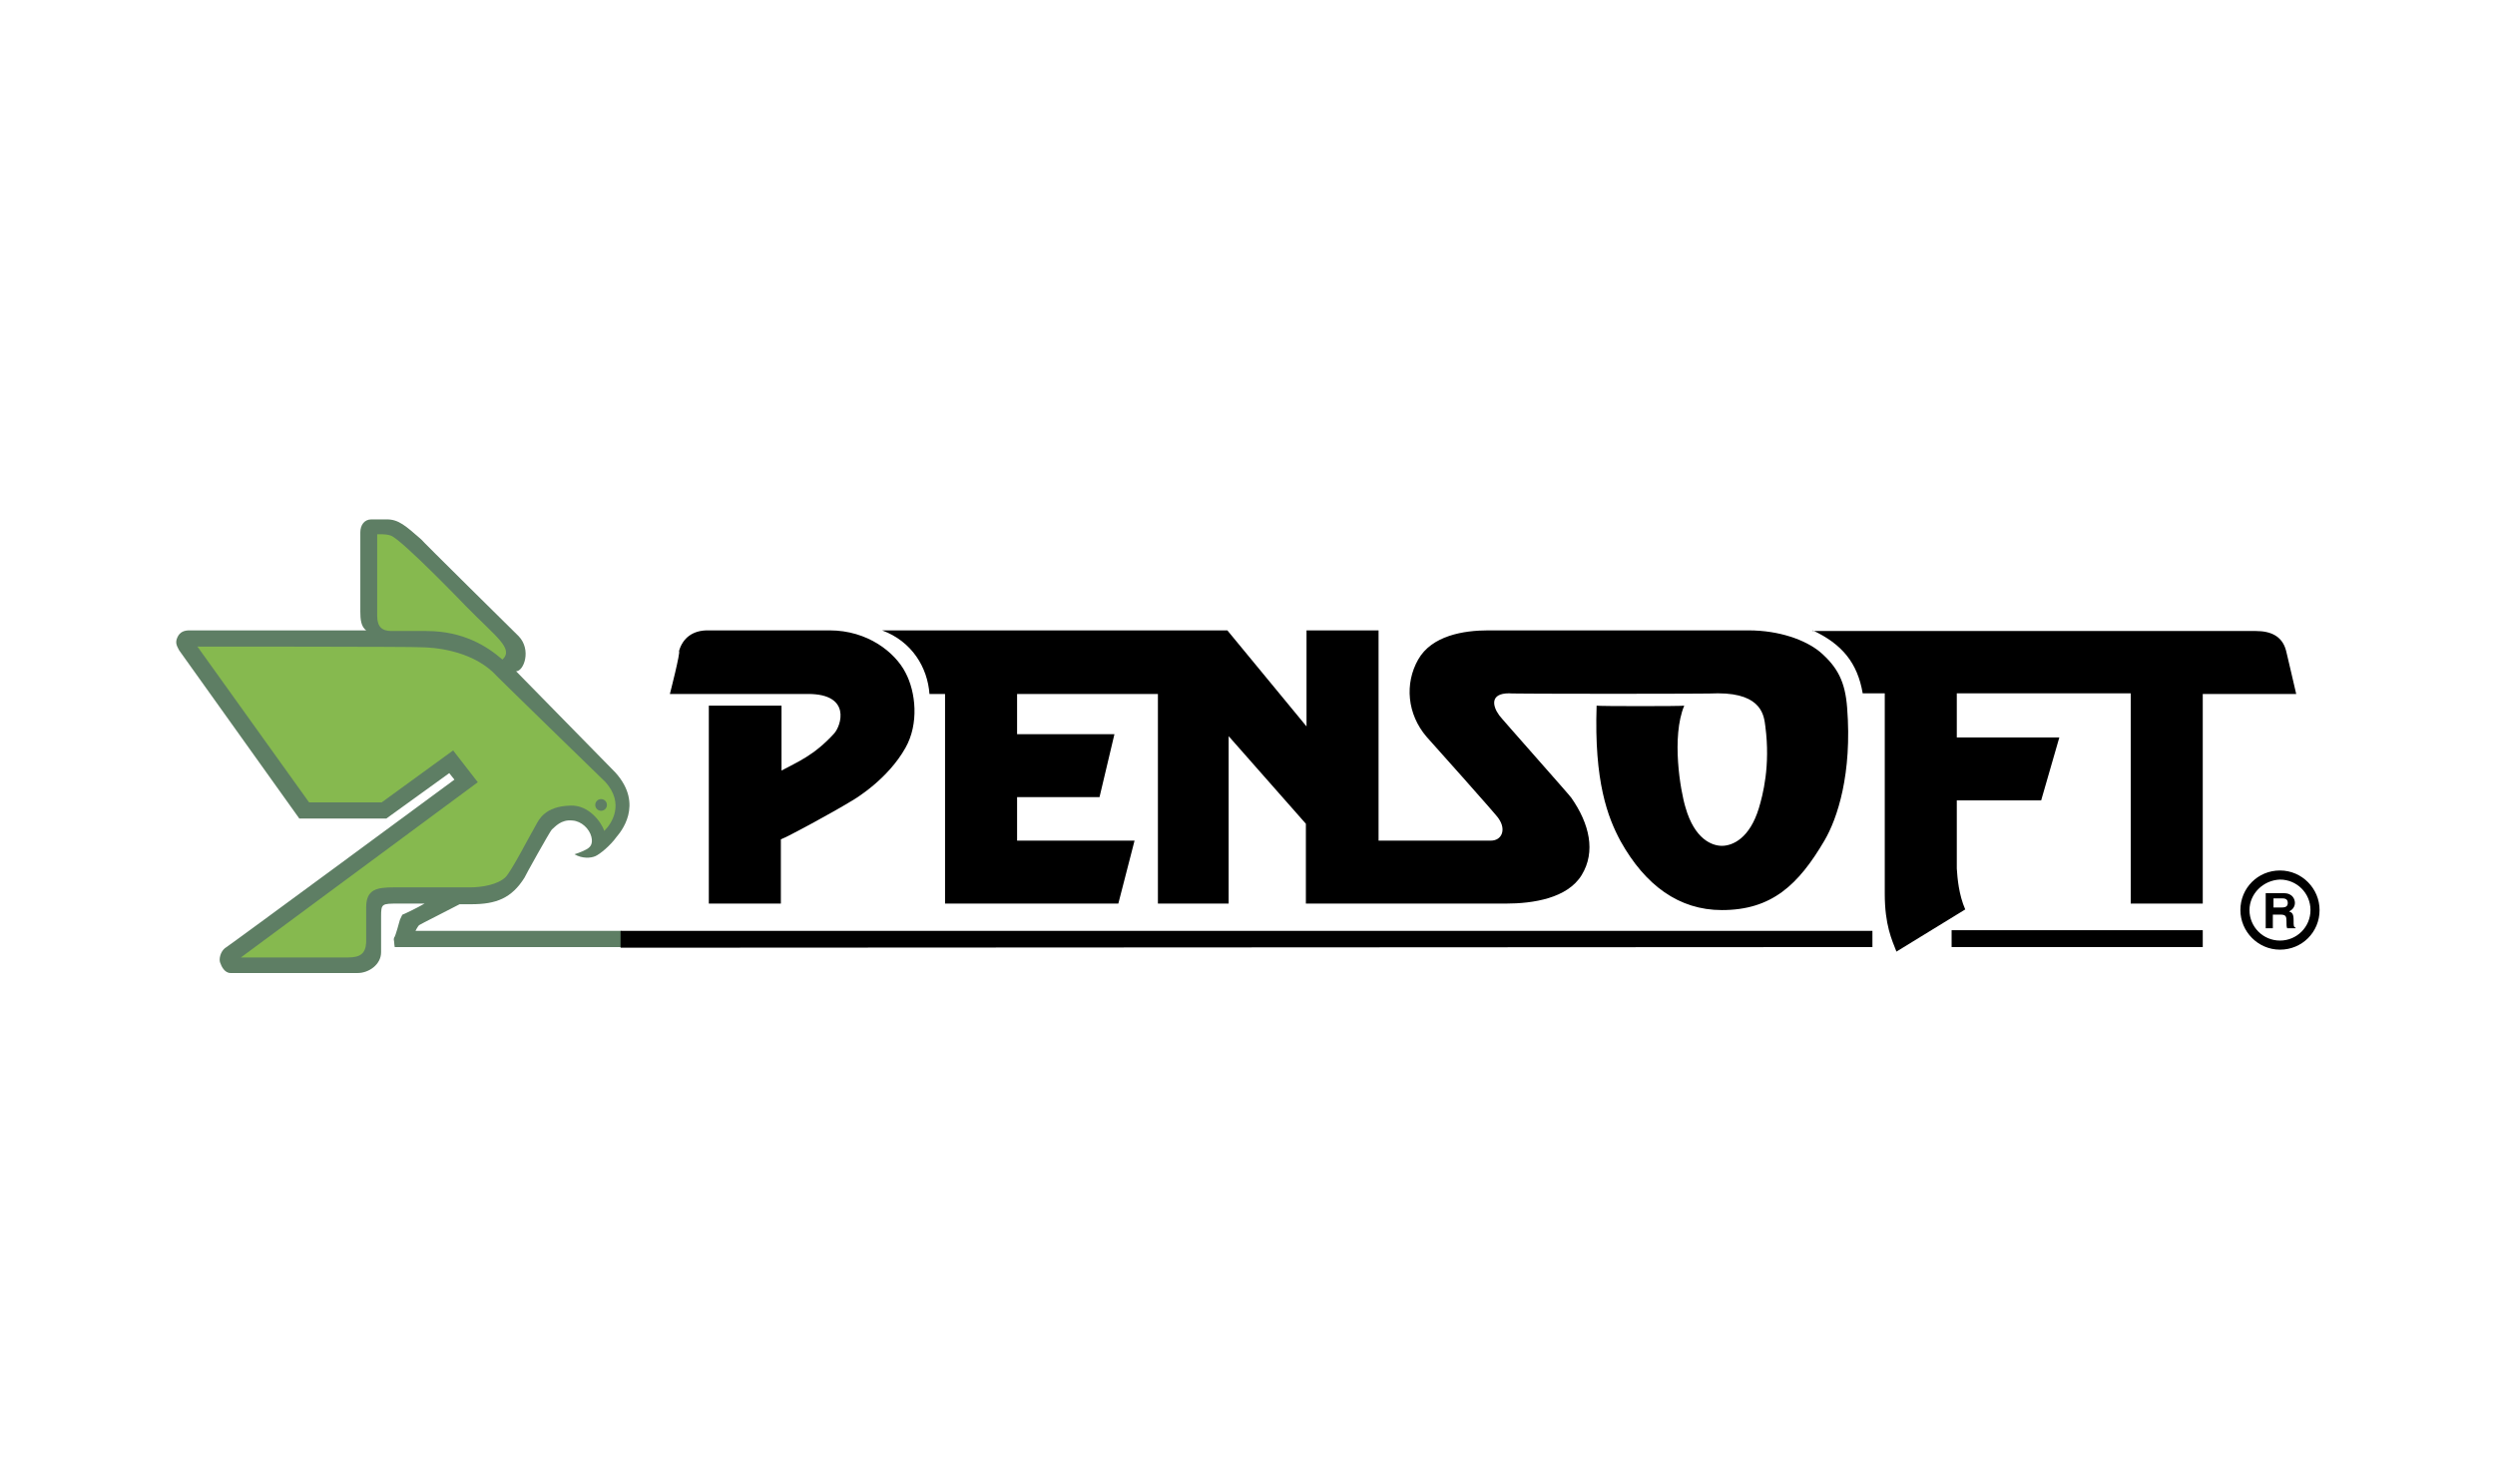
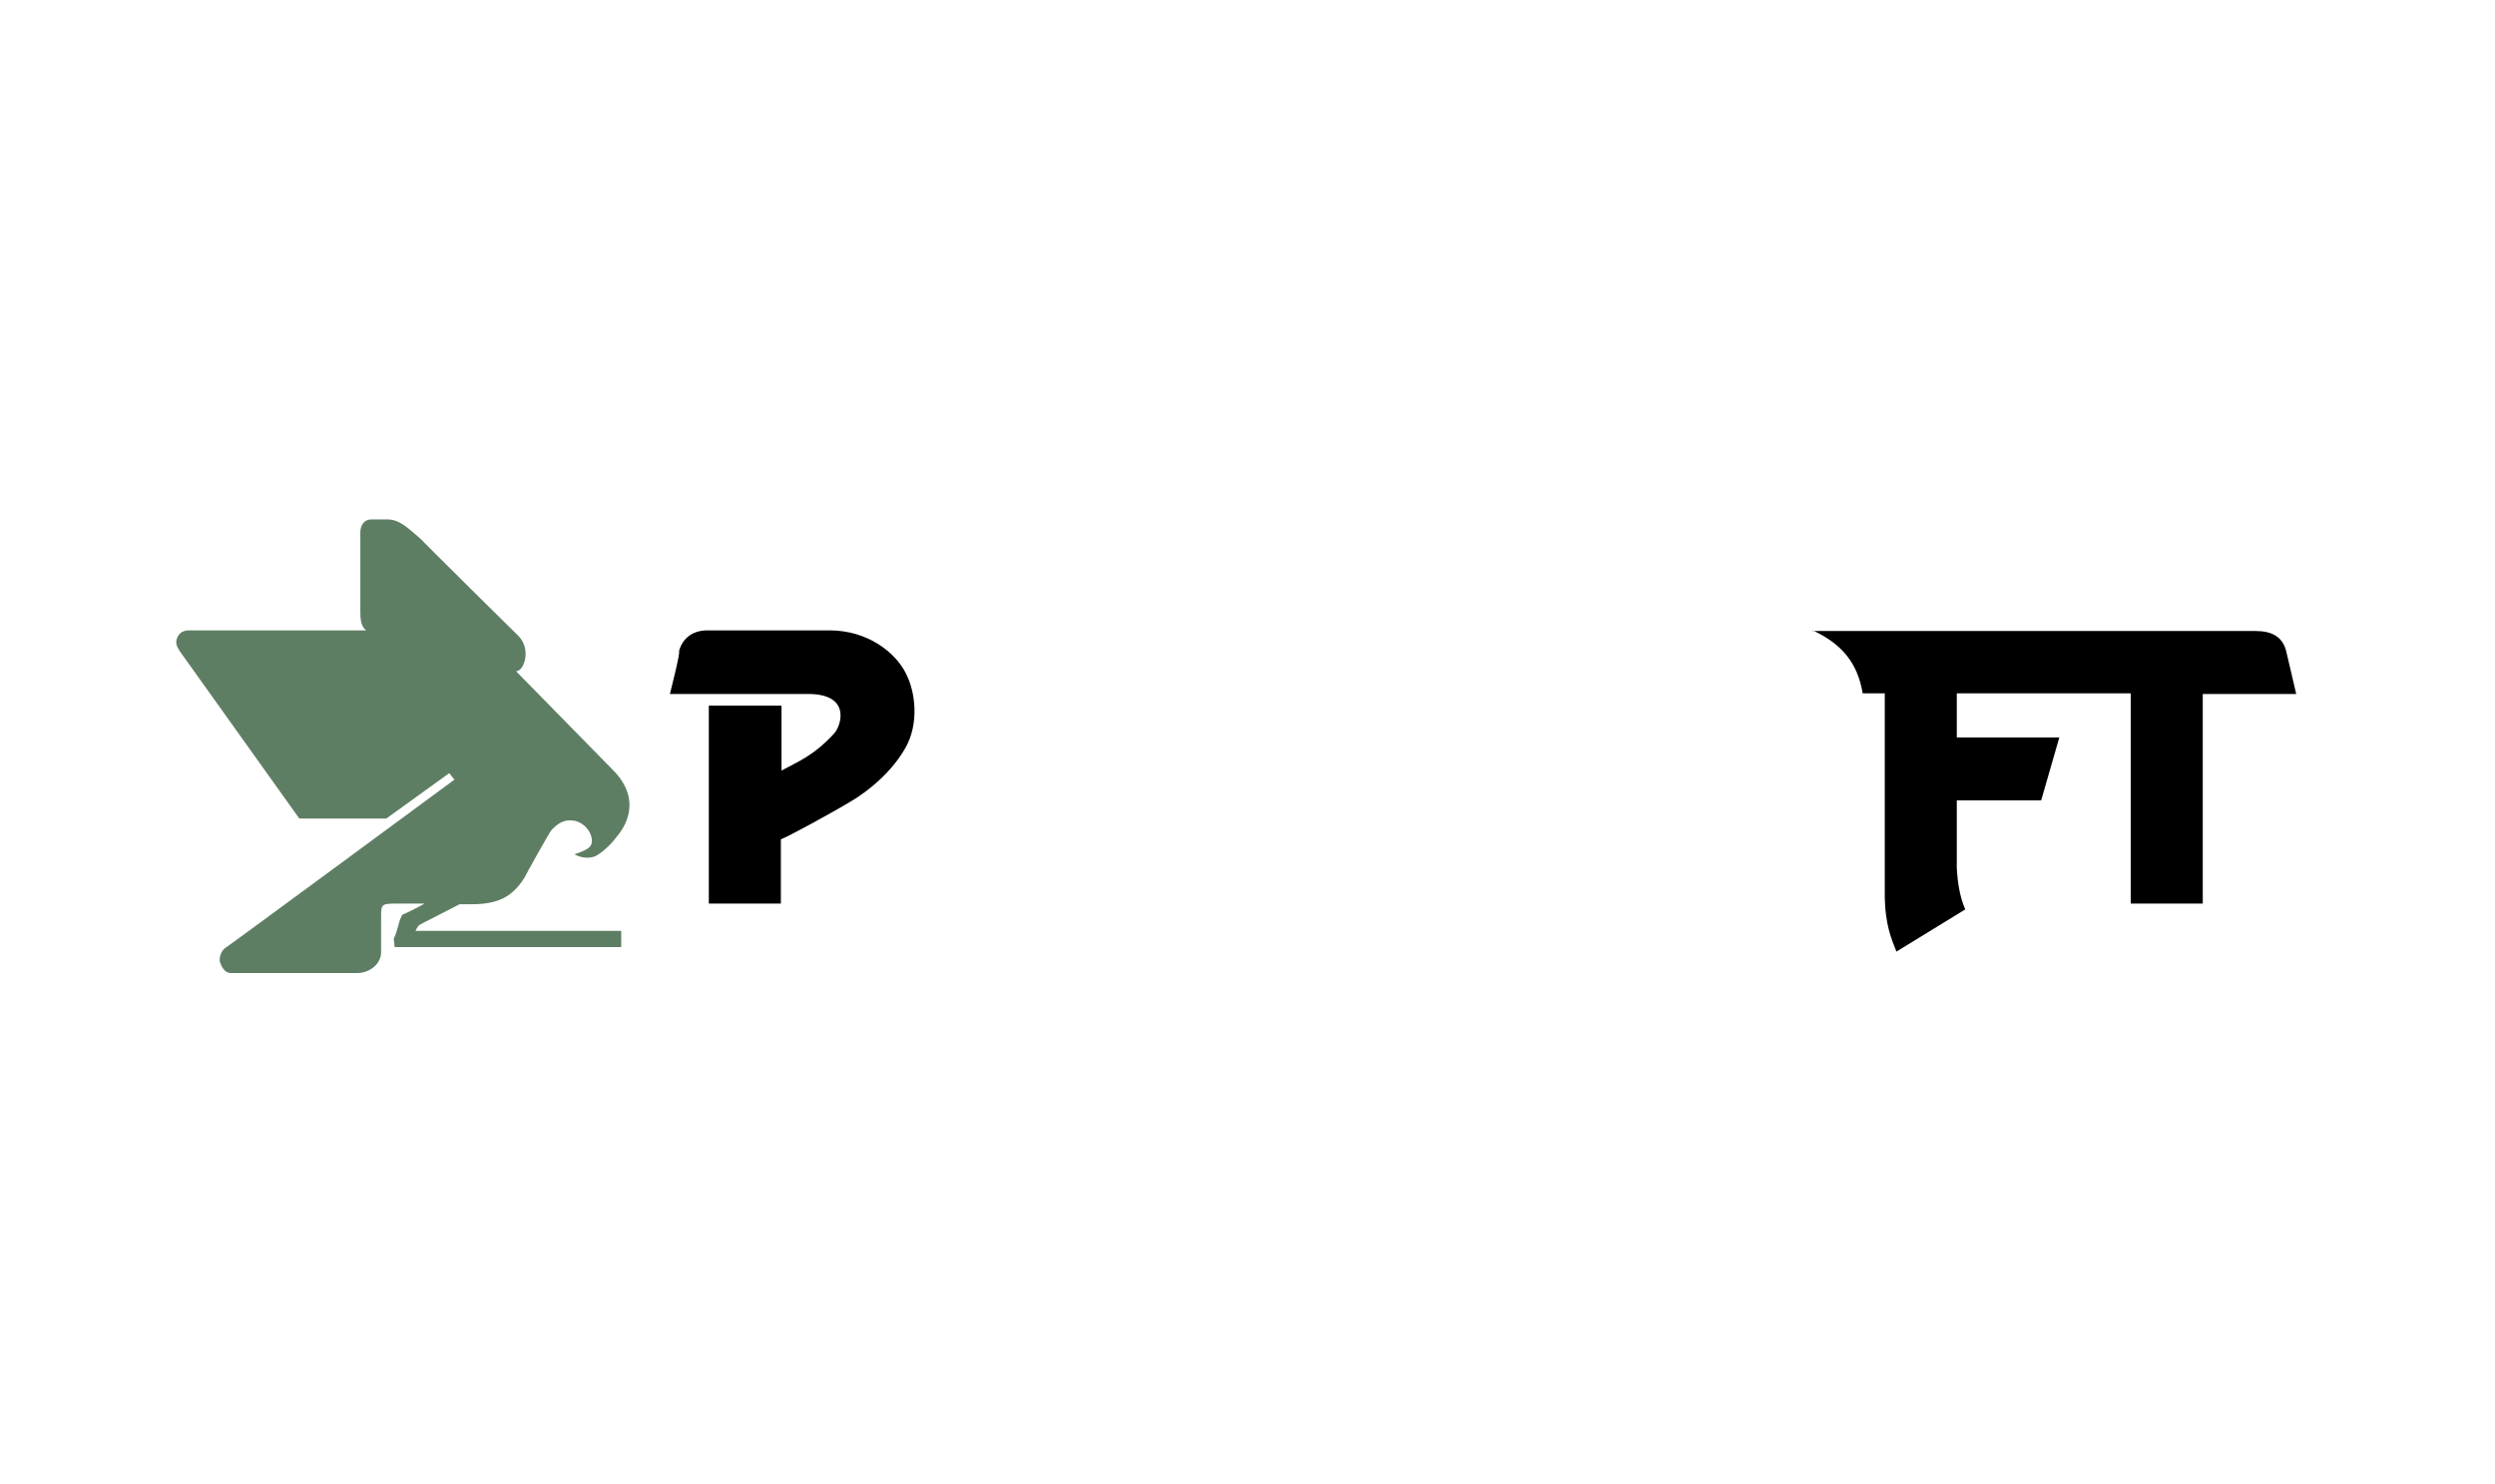
<svg xmlns="http://www.w3.org/2000/svg" width="269" height="160" viewBox="0 0 269 160" fill="none">
  <path fill-rule="evenodd" clip-rule="evenodd" d="M61.939 92.104C62.779 92.594 63.688 92.524 64.178 92.314C64.668 92.104 65.787 91.195 66.487 90.215C66.837 89.795 69.496 86.787 66.347 83.288L55.642 72.373C56.481 72.373 57.321 70.064 55.922 68.594C55.922 68.594 45.356 58.169 45.426 58.169C43.747 56.7 42.977 56 41.718 56H40.039C39.269 56 38.849 56.63 38.849 57.399V65.936C38.849 66.775 38.919 67.545 39.479 67.965H20.447C19.887 67.965 19.398 68.105 19.118 68.734C18.838 69.364 19.118 69.714 19.328 70.134L32.272 88.256H41.648L48.435 83.358L48.995 84.058C48.995 84.058 24.226 102.32 24.226 102.25C23.736 102.669 23.596 103.439 23.736 103.789C23.876 104.209 24.226 104.908 24.855 104.908H38.569C39.759 104.908 41.088 103.999 41.088 102.669V98.821C41.088 97.422 41.158 97.422 42.977 97.422H45.776C44.936 97.912 43.467 98.611 43.397 98.611C43.327 98.681 43.257 98.891 43.117 99.171C43.047 99.451 42.627 100.92 42.557 100.99C42.487 101.06 42.417 101.27 42.487 101.48C42.487 101.69 42.557 102.11 42.557 102.11H66.977V100.36H44.797C44.797 100.36 45.076 99.801 45.216 99.731C45.286 99.661 48.645 97.981 49.554 97.492H50.814C53.473 97.492 55.152 96.862 56.551 94.623C56.551 94.553 59.28 89.655 59.49 89.445C59.84 89.165 60.47 88.326 61.729 88.466C62.709 88.536 63.548 89.375 63.758 90.215C63.968 91.055 63.548 91.335 63.478 91.404C63.268 91.614 62.429 91.964 61.939 92.104Z" fill="#5E7E64" />
-   <path fill-rule="evenodd" clip-rule="evenodd" d="M21.287 69.714L33.322 86.507H41.158L48.855 80.909L51.514 84.338L25.975 103.229H37.52C38.849 103.229 39.409 102.809 39.479 101.62C39.479 101.62 39.479 97.912 39.479 97.842C39.479 95.882 40.598 95.673 42.487 95.673H46.126H50.674C51.933 95.673 53.682 95.393 54.522 94.553C55.222 93.783 56.971 90.355 57.741 89.025C58.091 88.396 58.72 86.926 61.519 86.856C63.478 86.787 64.808 88.606 65.157 89.585C65.997 88.746 67.326 86.647 65.297 84.338C65.297 84.338 53.053 72.443 53.123 72.443C50.604 70.134 46.895 69.784 45.286 69.784C45.216 69.714 21.287 69.714 21.287 69.714ZM42.138 57.749C43.327 58.169 50.254 65.376 50.254 65.376C53.473 68.665 55.432 69.924 54.172 71.113C52.563 69.714 49.974 68.035 45.986 68.035H42.208C41.228 68.035 40.668 67.615 40.668 66.425V57.609C40.668 57.609 41.578 57.539 42.138 57.749Z" fill="#86B94F" />
  <path fill-rule="evenodd" clip-rule="evenodd" d="M65.437 86.787C65.437 87.136 65.157 87.416 64.808 87.416C64.458 87.416 64.178 87.136 64.178 86.787C64.178 86.437 64.458 86.157 64.808 86.157C65.157 86.157 65.437 86.437 65.437 86.787Z" fill="#5E7E64" />
  <path d="M72.224 74.822H80.061H87.128C91.816 74.822 90.696 78.25 89.927 79.09C87.757 81.469 85.938 82.169 84.259 83.078V76.081H76.422V97.422H84.189V90.495C84.959 90.215 89.717 87.626 91.676 86.437C92.305 86.087 95.734 83.988 97.623 80.629C99.093 78.04 98.743 74.612 97.623 72.513C96.504 70.344 93.565 67.965 89.437 67.965C89.507 67.965 76.283 67.965 76.283 67.965C74.743 67.965 73.624 68.734 73.204 70.204C73.414 70.204 72.224 74.822 72.224 74.822Z" fill="black" />
-   <path d="M199.149 76.291C198.939 73.562 198.169 71.953 196.21 70.274C194.671 69.014 191.872 67.965 188.513 67.965H171.511H160.456C157.797 67.965 154.368 68.525 152.899 71.114C151.43 73.702 151.709 76.991 153.808 79.44C153.808 79.44 161.645 88.186 161.575 88.256C162.415 89.445 161.925 90.635 160.735 90.635H148.631V67.965H140.864V78.32L132.328 67.965H95.104C98.323 69.154 100.002 71.953 100.212 74.822H100.912H101.891V97.422H120.573L122.322 90.635H109.658V85.947H118.544L120.153 79.16H109.658V74.822H124.841V97.422H132.468V79.37L140.794 88.816V97.422H162.345C165.283 97.422 168.992 96.862 170.531 94.343C172.07 91.824 171.371 88.816 169.412 86.017C169.482 86.017 161.645 77.201 161.645 77.131C160.875 76.081 160.665 74.752 162.695 74.752C162.625 74.822 185.225 74.822 185.225 74.752C190.053 74.752 190.192 77.271 190.332 78.32C190.892 82.588 190.053 85.737 189.633 87.136C188.653 90.355 186.834 91.195 185.644 91.195C184.595 91.195 182.706 90.495 181.726 87.066C181.166 85.247 180.187 79.44 181.586 76.081C181.586 76.151 172.14 76.151 172.14 76.081C171.861 84.268 173.33 88.116 174.729 90.705C177.388 95.463 181.027 98.122 185.644 98.122C191.032 98.122 193.901 95.393 196.7 90.635C198.099 88.256 199.708 83.428 199.149 76.291Z" fill="black" />
  <path d="M195.44 67.965C198.589 69.434 200.268 71.463 200.828 74.752H203.207V96.372C203.207 99.731 203.976 101.34 204.466 102.6L211.883 98.052C211.183 96.442 211.043 94.693 210.973 93.644V86.297H220.069L222.028 79.51H210.973V74.752H229.725V97.422H237.492V74.822H247.567C247.567 74.822 246.448 69.994 246.448 70.064C246.028 68.595 244.838 68.035 243.229 68.035H230.215H195.44V67.965Z" fill="black" />
-   <path d="M237.492 100.291H210.414V102.11H237.492V100.291Z" fill="black" />
-   <path fill-rule="evenodd" clip-rule="evenodd" d="M66.907 100.361H201.877V102.11L66.907 102.18V100.361Z" fill="black" />
-   <path fill-rule="evenodd" clip-rule="evenodd" d="M244.279 100.081H245.048V98.611H245.888C246.448 98.611 246.518 98.821 246.518 99.311C246.518 99.731 246.518 99.871 246.588 100.081H247.497V100.011C247.287 99.941 247.287 99.801 247.287 99.241C247.287 98.541 247.147 98.401 246.798 98.261C247.147 98.121 247.427 97.772 247.427 97.352C247.427 97.002 247.217 96.302 246.238 96.302H244.279V100.081ZM245.118 97.912V96.862H246.098C246.588 96.862 246.658 97.142 246.658 97.352C246.658 97.702 246.448 97.841 246.028 97.841H245.118V97.912ZM242.529 98.121C242.529 99.941 243.999 101.41 245.818 101.41C247.637 101.41 249.107 99.941 249.107 98.121C249.107 96.302 247.637 94.833 245.818 94.833C243.999 94.903 242.529 96.372 242.529 98.121ZM250.086 98.121C250.086 100.5 248.197 102.39 245.818 102.39C243.439 102.39 241.55 100.43 241.55 98.121C241.55 95.742 243.439 93.853 245.818 93.853C248.197 93.853 250.086 95.812 250.086 98.121Z" fill="black" />
</svg>